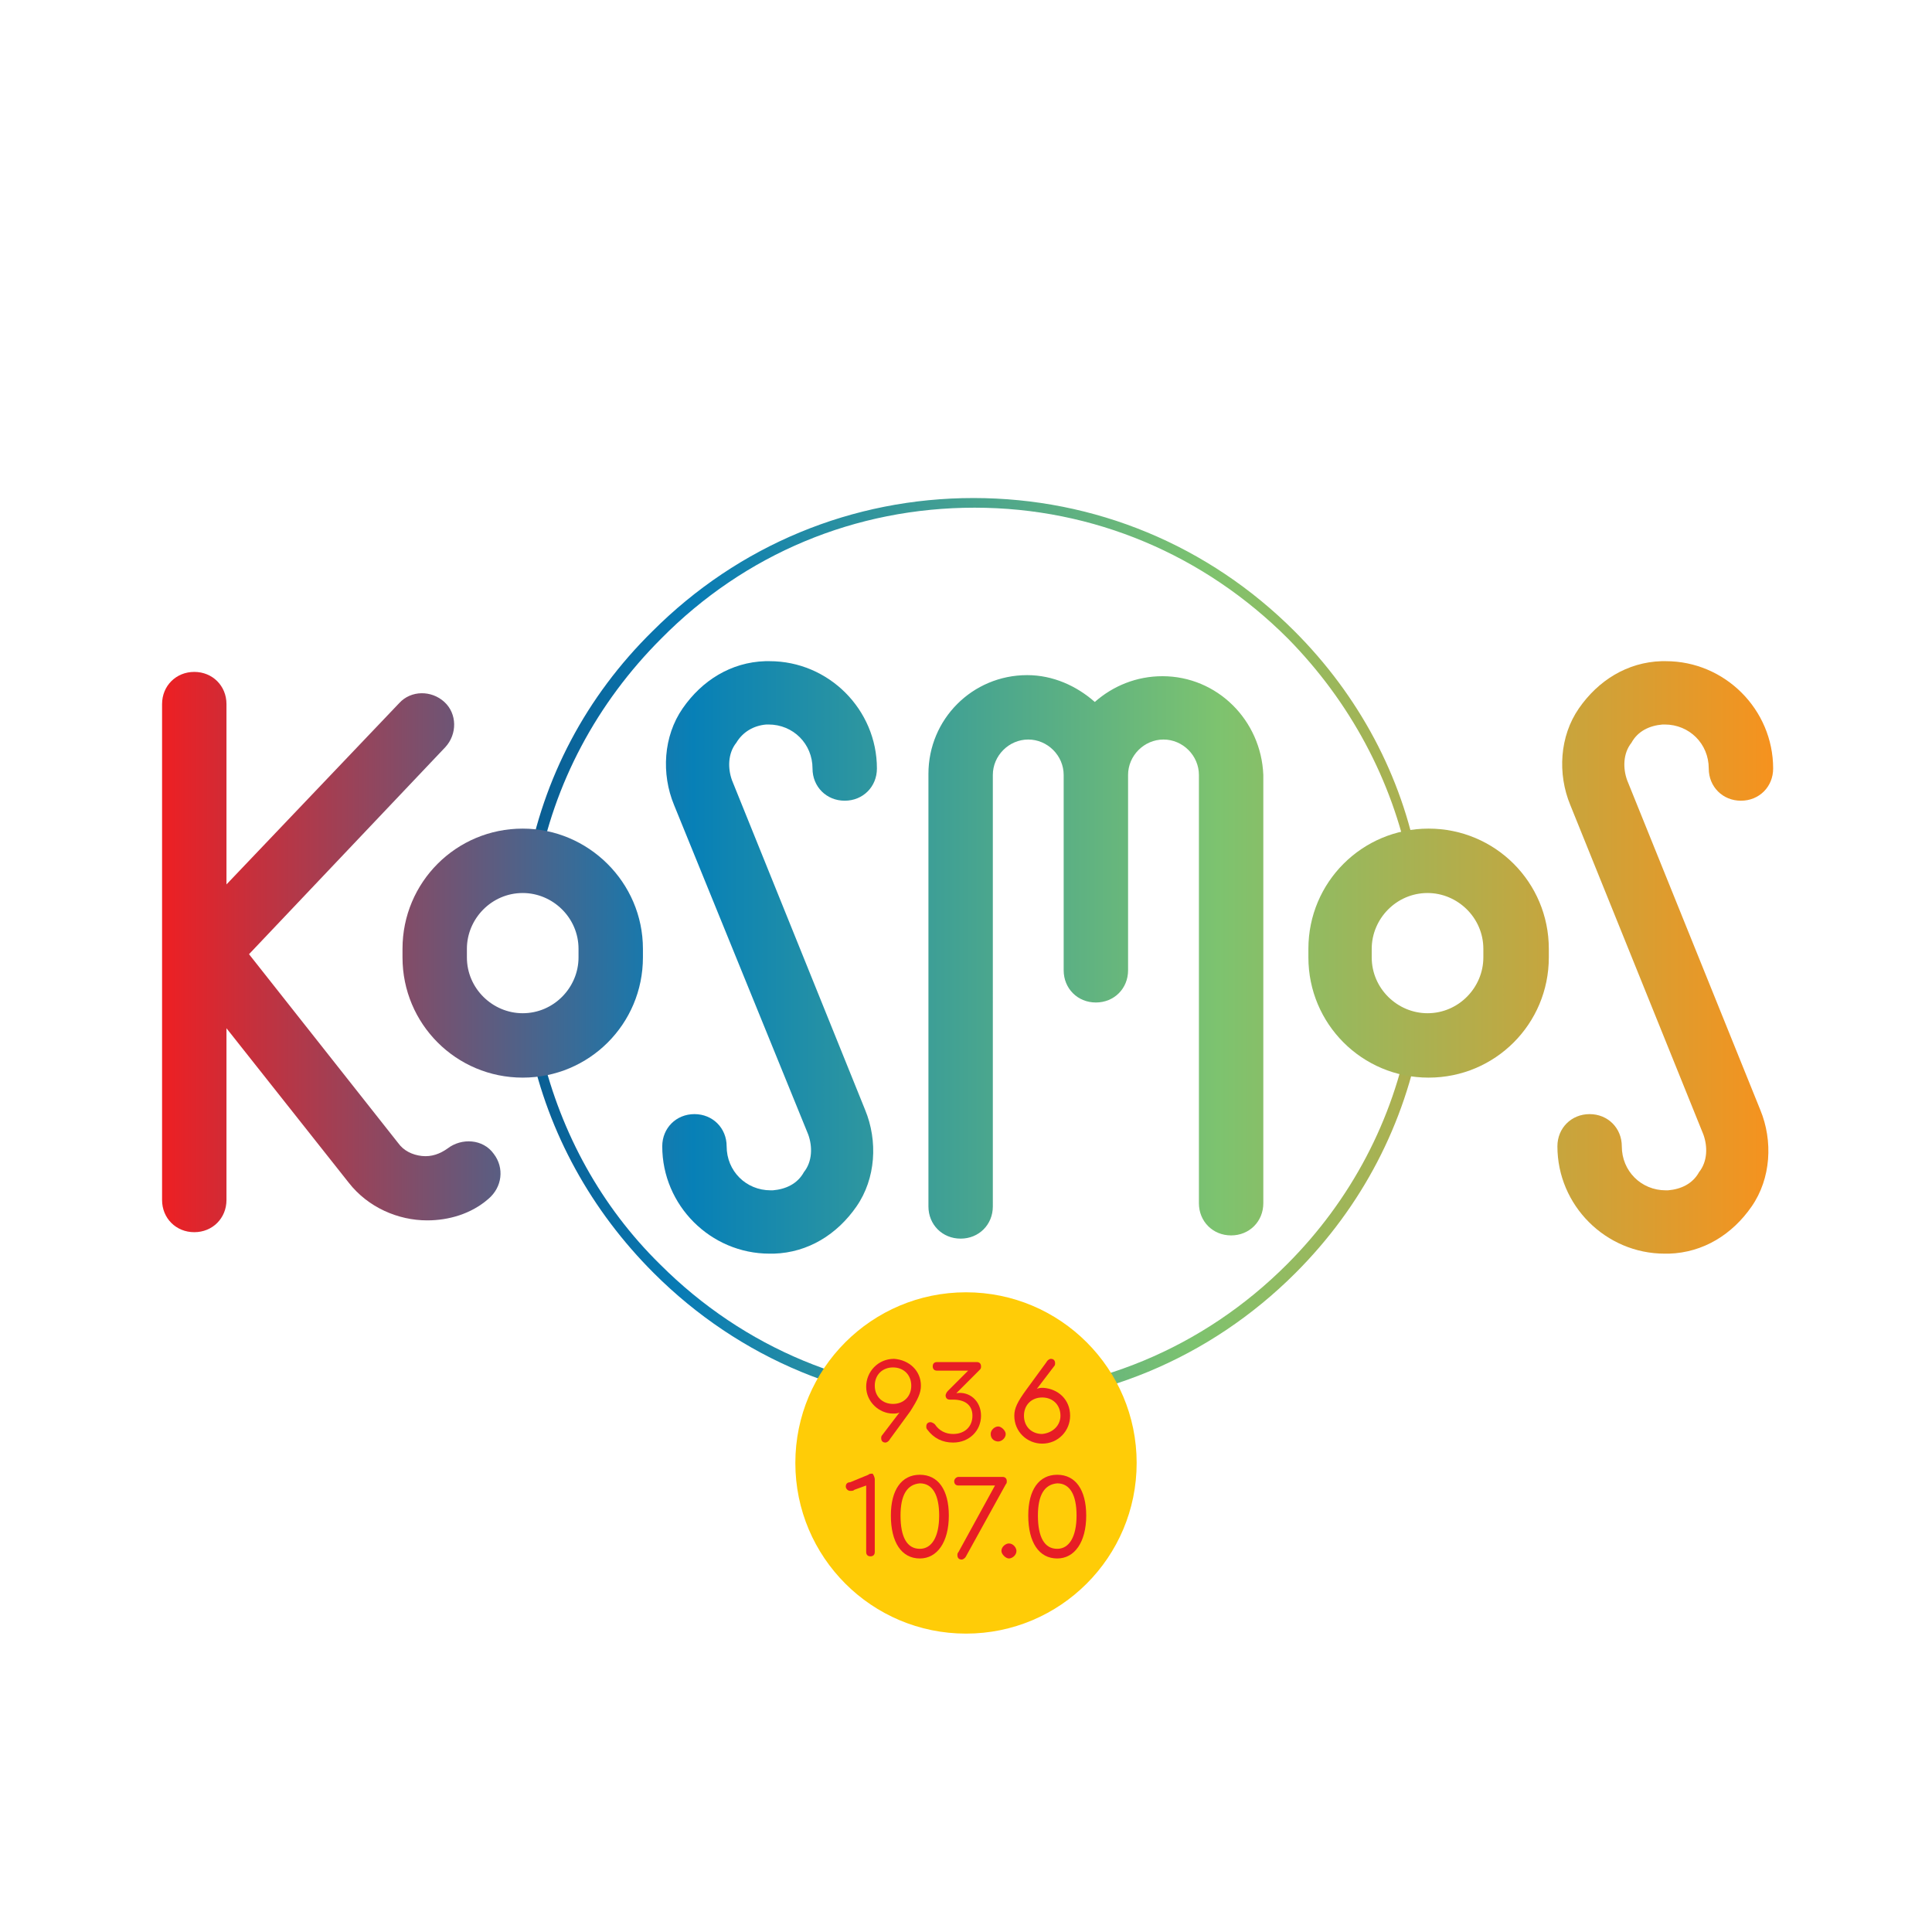
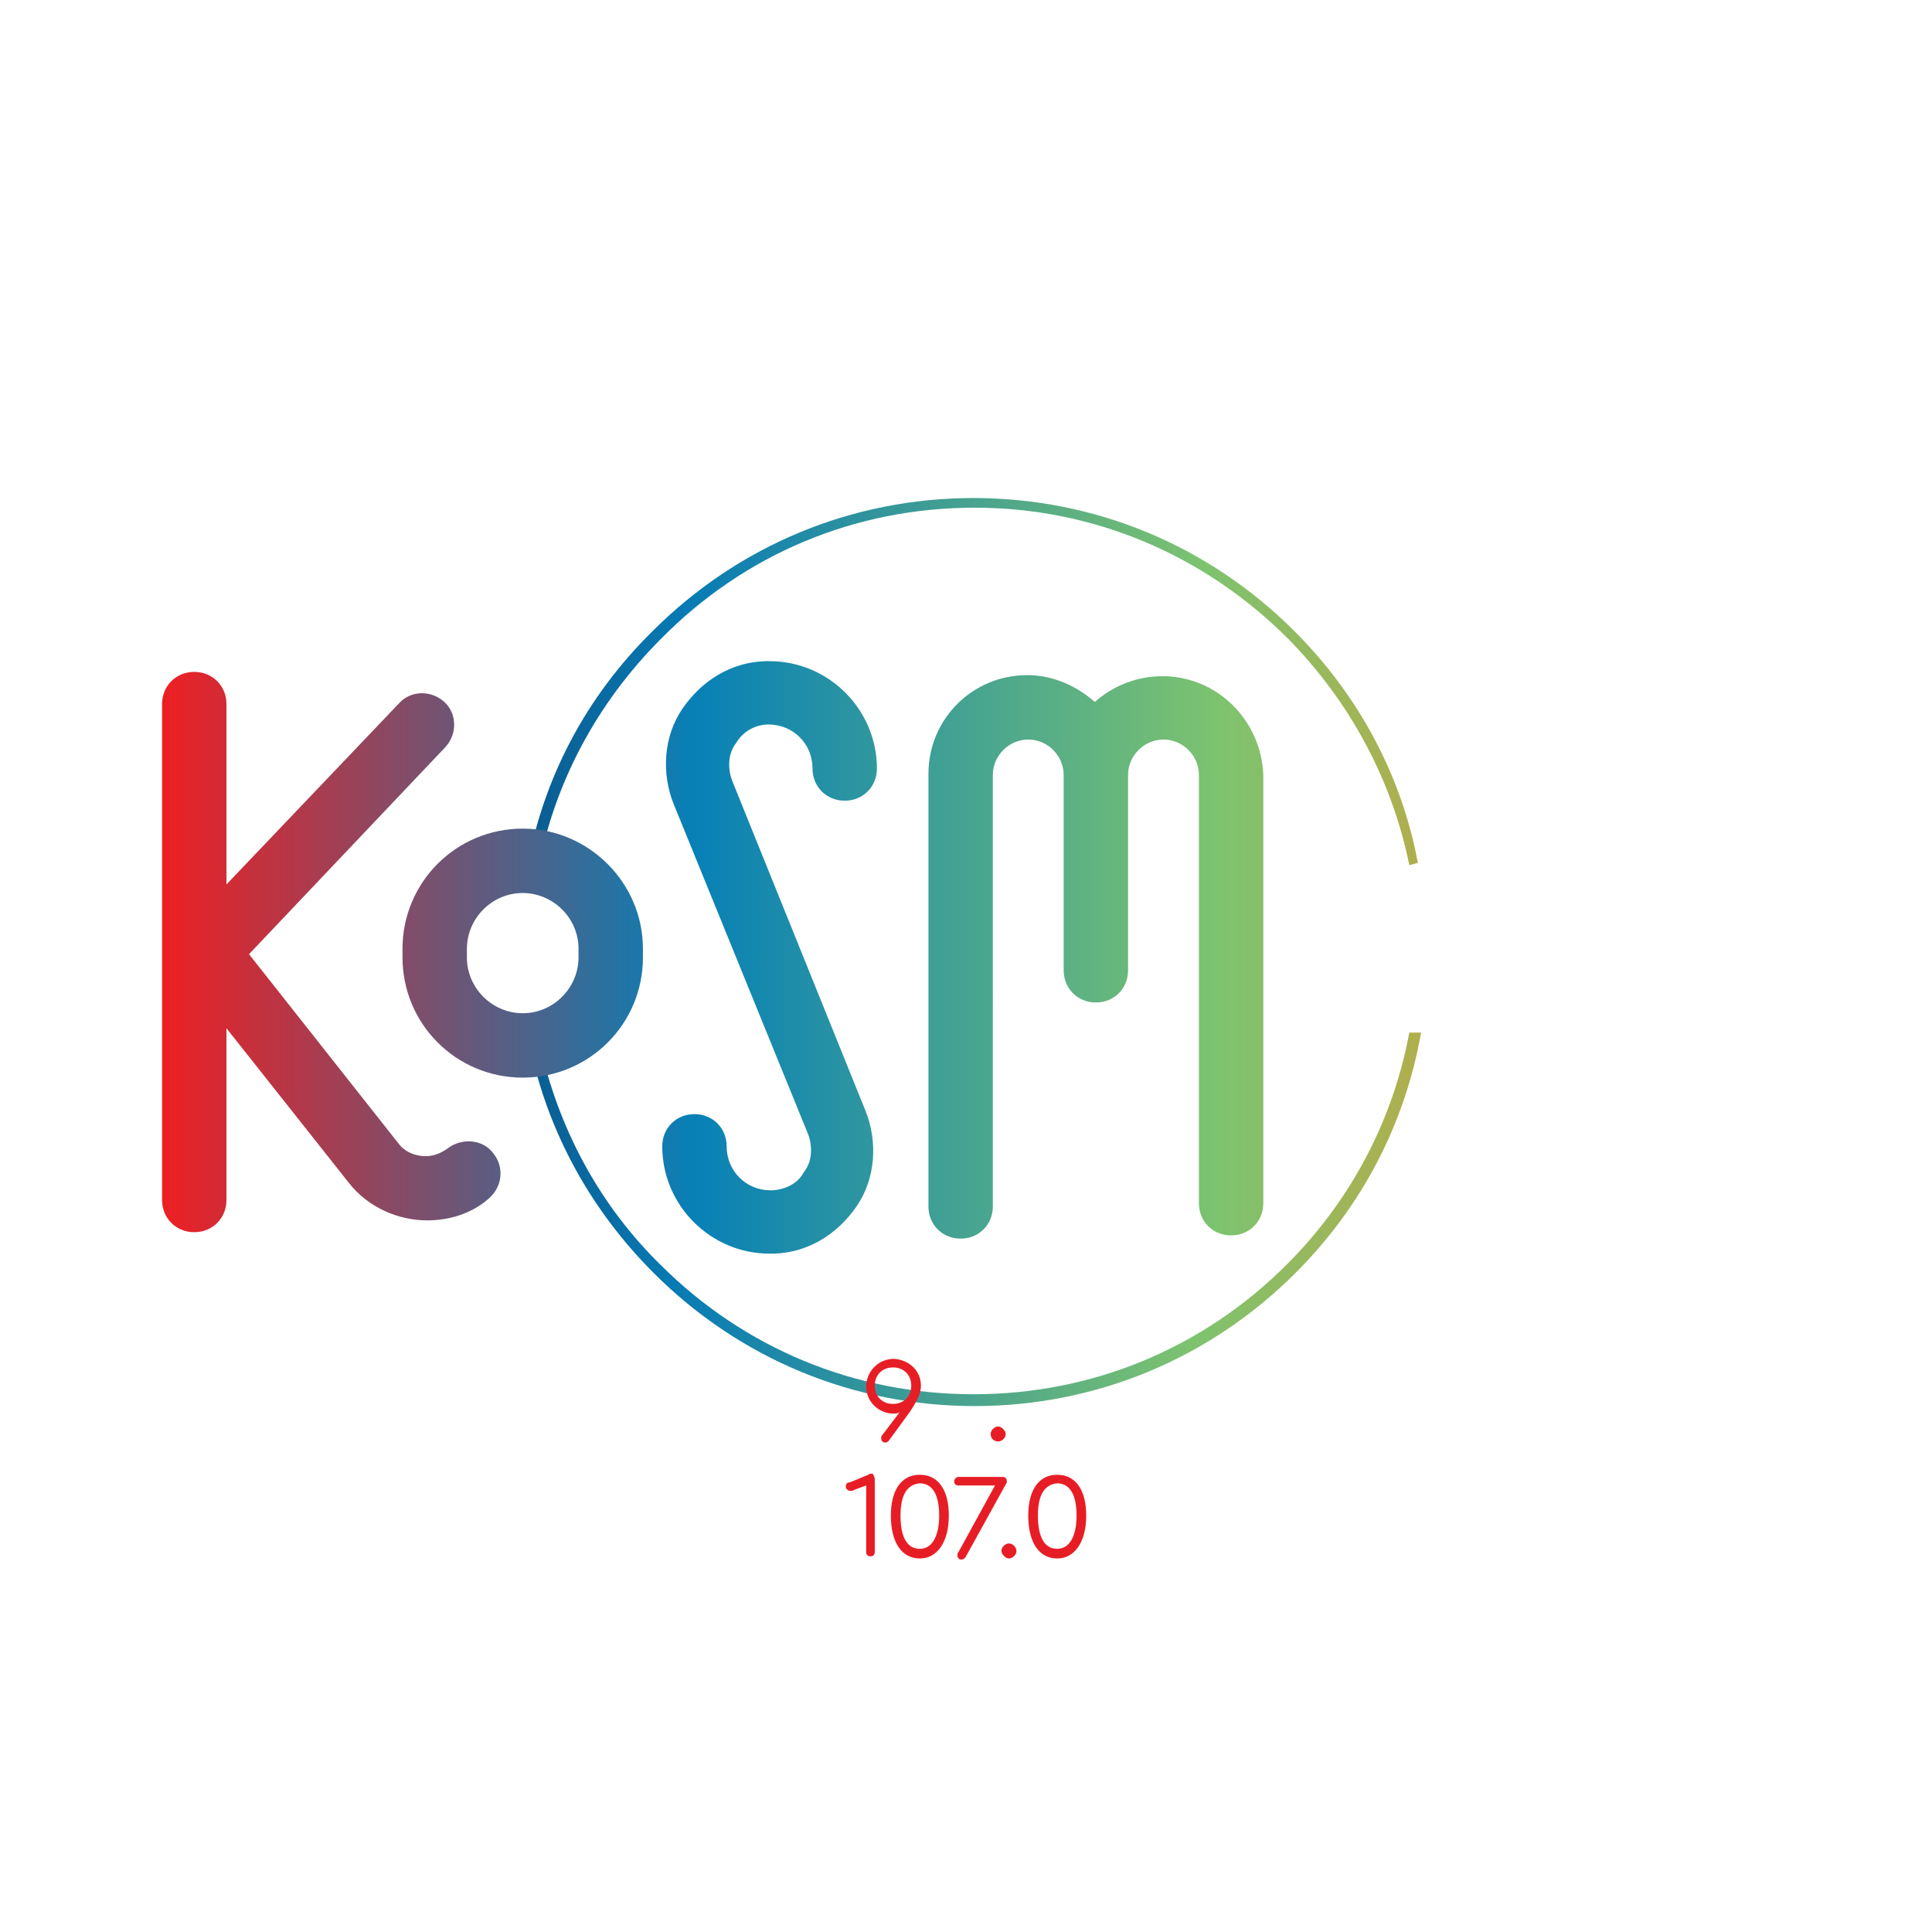
<svg xmlns="http://www.w3.org/2000/svg" version="1.1" id="Layer_1" x="0px" y="0px" viewBox="0 0 180 180" style="enable-background:new 0 0 180 180;" xml:space="preserve">
  <style type="text/css"> .st0{fill:url(#SVGID_1_);} .st1{fill:url(#SVGID_00000125565406016088463830000006733159380376413871_);} .st2{fill:url(#SVGID_00000147924835510709167840000011131595704058219401_);} .st3{fill:url(#SVGID_00000153668366607061834230000002306429336701981332_);} .st4{fill:url(#SVGID_00000134972585684549300280000013008650412726982802_);} .st5{fill:url(#SVGID_00000036250650120842833790000008915135304155689104_);} .st6{fill:url(#SVGID_00000175320429842573474810000017147370616271105963_);} .st7{fill:#FFCC07;} .st8{fill:#E71D25;} </style>
  <g>
    <g>
      <linearGradient id="SVGID_1_" gradientUnits="userSpaceOnUse" x1="17.125" y1="-58.316" x2="161.023" y2="-56.331" gradientTransform="matrix(1 0 0 1 0 146)">
        <stop offset="0" style="stop-color:#101A42" />
        <stop offset="0.325" style="stop-color:#087BB5" />
        <stop offset="0.657" style="stop-color:#7DC36F" />
        <stop offset="1" style="stop-color:#F6921E" />
      </linearGradient>
      <path class="st0" d="M132.4,96.2c-1.5,8.5-5.5,16.2-11.7,22.4c-8,8-18.6,12.4-29.9,12.4s-21.9-4.4-29.9-12.4 c-5.8-5.8-9.8-13-11.5-21l1.1,0.6c1.8,7.4,5.5,14.2,11,19.6c7.8,7.8,18.1,12.1,29.2,12.1s21.4-4.3,29.2-12.1 c6-6,9.9-13.5,11.4-21.6H132.4z M131.3,80.6c-1.6-7.9-5.5-15.2-11.3-21.1c-7.8-7.8-18.1-12.2-29.2-12.2s-21.4,4.3-29.2,12.2 c-6,6-10,13.5-11.5,21.7l-1-0.3c1.5-8.4,5.5-16,11.7-22.1c8-8,18.6-12.4,29.9-12.4s21.9,4.4,29.9,12.4c6,6,10,13.5,11.5,21.6 L131.3,80.6z" />
    </g>
    <g>
      <linearGradient id="SVGID_00000029768186381419716750000002119155161790304944_" gradientUnits="userSpaceOnUse" x1="15.484" y1="-56.85" x2="164.605" y2="-56.85" gradientTransform="matrix(1 0 0 1 0 146)">
        <stop offset="0" style="stop-color:#EC2024" />
        <stop offset="0.325" style="stop-color:#0780B7" />
        <stop offset="0.657" style="stop-color:#7DC36F" />
        <stop offset="1" style="stop-color:#F6921E" />
      </linearGradient>
      <path style="fill:url(#SVGID_00000029768186381419716750000002119155161790304944_);" d="M108.3,63c-2.4,0-4.6,0.9-6.3,2.4 c-1.7-1.5-3.9-2.5-6.3-2.5c-5.1,0-9.2,4.1-9.2,9.2v40.3c0,1.7,1.3,3,3,3s3-1.3,3-3V72.2c0-1.8,1.5-3.3,3.3-3.3s3.3,1.5,3.3,3.3 l0,0V90v0.4c0,1.7,1.3,3,3,3s3-1.3,3-3V90V72.2c0-1.8,1.5-3.3,3.3-3.3s3.3,1.5,3.3,3.3v39.9c0,1.7,1.3,3,3,3s3-1.3,3-3V72.2 C117.5,67.1,113.4,63,108.3,63z" />
      <linearGradient id="SVGID_00000119118701372872283550000003130246149563858840_" gradientUnits="userSpaceOnUse" x1="15.484" y1="-57.2" x2="164.605" y2="-57.2" gradientTransform="matrix(1 0 0 1 0 146)">
        <stop offset="0" style="stop-color:#EC2024" />
        <stop offset="0.325" style="stop-color:#0780B7" />
        <stop offset="0.657" style="stop-color:#7DC36F" />
        <stop offset="1" style="stop-color:#F6921E" />
      </linearGradient>
      <path style="fill:url(#SVGID_00000119118701372872283550000003130246149563858840_);" d="M48.7,77.2c-6.2,0-11.2,5-11.2,11.2v0.8 c0,6.2,5,11.2,11.2,11.2s11.2-5,11.2-11.2v-0.8C59.9,82.2,54.8,77.2,48.7,77.2z M53.9,89.2c0,2.8-2.3,5.2-5.2,5.2 c-2.8,0-5.2-2.3-5.2-5.2v-0.8c0-2.8,2.3-5.2,5.2-5.2c2.8,0,5.2,2.3,5.2,5.2V89.2z" />
      <linearGradient id="SVGID_00000057835416330613497560000012942487943215848628_" gradientUnits="userSpaceOnUse" x1="15.484" y1="-57.2" x2="164.605" y2="-57.2" gradientTransform="matrix(1 0 0 1 0 146)">
        <stop offset="0" style="stop-color:#EC2024" />
        <stop offset="0.325" style="stop-color:#0780B7" />
        <stop offset="0.657" style="stop-color:#7DC36F" />
        <stop offset="1" style="stop-color:#F6921E" />
      </linearGradient>
-       <path style="fill:url(#SVGID_00000057835416330613497560000012942487943215848628_);" d="M133.1,77.2c-6.2,0-11.2,5-11.2,11.2v0.8 c0,6.2,5,11.2,11.2,11.2s11.2-5,11.2-11.2v-0.8C144.3,82.2,139.3,77.2,133.1,77.2z M138.2,89.2c0,2.8-2.3,5.2-5.2,5.2 c-2.8,0-5.2-2.3-5.2-5.2v-0.8c0-2.8,2.3-5.2,5.2-5.2c2.8,0,5.2,2.3,5.2,5.2V89.2z" />
      <linearGradient id="SVGID_00000010277798719101081870000011968120332490669189_" gradientUnits="userSpaceOnUse" x1="15.484" y1="-57.3" x2="164.605" y2="-57.3" gradientTransform="matrix(1 0 0 1 0 146)">
        <stop offset="0" style="stop-color:#EC2024" />
        <stop offset="0.325" style="stop-color:#0780B7" />
        <stop offset="0.657" style="stop-color:#7DC36F" />
        <stop offset="1" style="stop-color:#F6921E" />
      </linearGradient>
      <path style="fill:url(#SVGID_00000010277798719101081870000011968120332490669189_);" d="M41.7,107c-0.7,0.5-1.5,0.8-2.4,0.7 c-0.9-0.1-1.7-0.5-2.2-1.2L23.2,88.9l18.3-19.3c1.1-1.2,1.1-3.1-0.1-4.2c-1.2-1.1-3.1-1.1-4.2,0.1L21.1,82.4V65.6c0-1.7-1.3-3-3-3 s-3,1.3-3,3v46.2c0,1.7,1.3,3,3,3s3-1.3,3-3v-16l11.4,14.4c1.8,2.3,4.6,3.5,7.3,3.5c2,0,4.1-0.6,5.7-2c1.3-1.1,1.5-2.9,0.5-4.2 C45,106.1,43,106,41.7,107z" />
      <linearGradient id="SVGID_00000134251715780681317820000006005175478455874992_" gradientUnits="userSpaceOnUse" x1="16.058" y1="-56.8" x2="165.178" y2="-56.8" gradientTransform="matrix(1 0 0 1 0 146)">
        <stop offset="0" style="stop-color:#EC2024" />
        <stop offset="0.325" style="stop-color:#0780B7" />
        <stop offset="0.657" style="stop-color:#7DC36F" />
        <stop offset="1" style="stop-color:#F6921E" />
      </linearGradient>
-       <path style="fill:url(#SVGID_00000134251715780681317820000006005175478455874992_);" d="M151.6,72.7c-0.4-1.1-0.4-2.5,0.4-3.5 c0.6-1.1,1.7-1.6,2.9-1.7c0.1,0,0.1,0,0.2,0c2.3,0,4.1,1.8,4.1,4.1c0,1.7,1.3,3,3,3s3-1.3,3-3c0-5.5-4.5-10-10-10 c-0.2,0-0.3,0-0.4,0c-3.2,0.1-5.9,1.8-7.7,4.4s-2,6.1-0.8,9l12.4,30.7c0.4,1.1,0.4,2.5-0.4,3.5c-0.6,1.1-1.7,1.6-2.9,1.7 c-0.1,0-0.1,0-0.2,0c-2.3,0-4.1-1.8-4.1-4.1c0-1.7-1.3-3-3-3s-3,1.3-3,3c0,5.5,4.5,10,10,10c0.2,0,0.3,0,0.4,0 c3.2-0.1,5.9-1.8,7.7-4.4s2-6.1,0.8-9L151.6,72.7z" />
      <linearGradient id="SVGID_00000079451775686218118270000011409228363402380422_" gradientUnits="userSpaceOnUse" x1="16.058" y1="-56.8" x2="165.178" y2="-56.8" gradientTransform="matrix(1 0 0 1 0 146)">
        <stop offset="0" style="stop-color:#EC2024" />
        <stop offset="0.325" style="stop-color:#0780B7" />
        <stop offset="0.657" style="stop-color:#7DC36F" />
        <stop offset="1" style="stop-color:#F6921E" />
      </linearGradient>
      <path style="fill:url(#SVGID_00000079451775686218118270000011409228363402380422_);" d="M71.4,67.5c0.1,0,0.1,0,0.2,0 c2.3,0,4.1,1.8,4.1,4.1c0,1.7,1.3,3,3,3s3-1.3,3-3c0-5.5-4.5-10-10-10c-0.2,0-0.3,0-0.4,0c-3.2,0.1-5.9,1.8-7.7,4.4s-2,6.1-0.8,9 l12.5,30.7c0.4,1.1,0.4,2.5-0.4,3.5c-0.6,1.1-1.7,1.6-2.9,1.7c-0.1,0-0.1,0-0.2,0c-2.3,0-4.1-1.8-4.1-4.1c0-1.7-1.3-3-3-3 c-1.7,0-3,1.3-3,3c0,5.5,4.5,10,10,10c0.2,0,0.3,0,0.4,0c3.2-0.1,5.9-1.8,7.7-4.4c1.8-2.6,2-6.1,0.8-9L68.2,72.7 c-0.4-1.1-0.4-2.5,0.4-3.5C69.2,68.2,70.2,67.6,71.4,67.5z" />
    </g>
  </g>
-   <circle class="st7" cx="90" cy="136.3" r="15.9" />
  <g>
    <path class="st8" d="M85.8,129.1c0,0.7-0.3,1.3-1,2.4l-1.9,2.6c-0.1,0.2-0.3,0.3-0.4,0.3c-0.3,0-0.4-0.2-0.4-0.4 c0-0.1,0-0.2,0.1-0.3l1.6-2.1c-0.2,0.1-0.4,0.1-0.6,0.1c-1.3,0-2.5-1.1-2.5-2.5s1.1-2.6,2.6-2.6C84.7,126.7,85.8,127.7,85.8,129.1z M84.9,129.1c0-1-0.7-1.7-1.7-1.7s-1.7,0.7-1.7,1.7s0.7,1.7,1.7,1.7C84.2,130.8,84.9,130.1,84.9,129.1z" />
-     <path class="st8" d="M91.4,131.9c0,1.4-1.1,2.5-2.6,2.5c-1,0-1.8-0.4-2.4-1.2c-0.1-0.1-0.1-0.2-0.1-0.3c0-0.3,0.2-0.4,0.4-0.4 c0.1,0,0.3,0.1,0.4,0.2c0.4,0.6,1,0.9,1.7,0.9c1.1,0,1.8-0.7,1.8-1.7s-0.7-1.5-1.8-1.5h-0.3c-0.3,0-0.4-0.2-0.4-0.4 c0-0.1,0.1-0.3,0.2-0.4l1.9-1.9h-2.9c-0.3,0-0.4-0.2-0.4-0.4c0-0.3,0.2-0.4,0.4-0.4H91c0.3,0,0.4,0.2,0.4,0.4c0,0.1,0,0.2-0.1,0.3 l-2.2,2.2C90.3,129.6,91.4,130.5,91.4,131.9z" />
    <path class="st8" d="M92.3,133.6c0-0.4,0.4-0.7,0.7-0.7s0.7,0.4,0.7,0.7c0,0.4-0.4,0.7-0.7,0.7S92.3,134.1,92.3,133.6z" />
-     <path class="st8" d="M99.7,131.9c0,1.4-1.1,2.6-2.6,2.6c-1.4,0-2.6-1.1-2.6-2.6c0-0.7,0.3-1.3,1.1-2.4l1.9-2.6 c0.1-0.2,0.3-0.3,0.4-0.3c0.3,0,0.4,0.2,0.4,0.4c0,0.1,0,0.2-0.1,0.3l-1.6,2.1c0.2-0.1,0.4-0.1,0.6-0.1 C98.6,129.4,99.7,130.4,99.7,131.9z M98.8,131.9c0-1-0.7-1.7-1.7-1.7s-1.7,0.7-1.7,1.7s0.7,1.7,1.7,1.7 C98.1,133.5,98.8,132.8,98.8,131.9z" />
    <path class="st8" d="M81.5,137.8v6.8c0,0.3-0.2,0.4-0.4,0.4c-0.3,0-0.4-0.2-0.4-0.4v-6.2l-1.1,0.4c-0.1,0.1-0.2,0.1-0.4,0.1 c-0.2,0-0.4-0.2-0.4-0.4s0.1-0.4,0.4-0.4l1.7-0.7c0.1-0.1,0.2-0.1,0.4-0.1C81.4,137.4,81.5,137.7,81.5,137.8z" />
    <path class="st8" d="M88.4,141.2c0,2.5-1.1,4-2.7,4c-1.7,0-2.7-1.5-2.7-4c0-2.4,1-3.8,2.7-3.8S88.4,138.8,88.4,141.2z M83.9,141.2 c0,2,0.6,3.1,1.8,3.1c1.1,0,1.8-1.1,1.8-3.1c0-1.9-0.6-3-1.8-3C84.5,138.3,83.9,139.3,83.9,141.2z" />
    <path class="st8" d="M93.8,138c0,0.1,0,0.2-0.1,0.3L90,145c-0.1,0.2-0.3,0.3-0.4,0.3c-0.3,0-0.4-0.2-0.4-0.4c0-0.1,0-0.2,0.1-0.3 l3.4-6.2h-3.4c-0.3,0-0.4-0.2-0.4-0.4s0.2-0.4,0.4-0.4h4.1C93.7,137.6,93.8,137.8,93.8,138z" />
    <path class="st8" d="M93.3,144.5c0-0.4,0.4-0.7,0.7-0.7c0.4,0,0.7,0.4,0.7,0.7c0,0.4-0.4,0.7-0.7,0.7 C93.7,145.2,93.3,144.8,93.3,144.5z" />
    <path class="st8" d="M101.2,141.2c0,2.5-1.1,4-2.7,4c-1.7,0-2.7-1.5-2.7-4c0-2.4,1-3.8,2.7-3.8S101.2,138.8,101.2,141.2z M96.7,141.2c0,2,0.6,3.1,1.8,3.1c1.1,0,1.8-1.1,1.8-3.1c0-1.9-0.6-3-1.8-3C97.3,138.3,96.7,139.3,96.7,141.2z" />
  </g>
</svg>